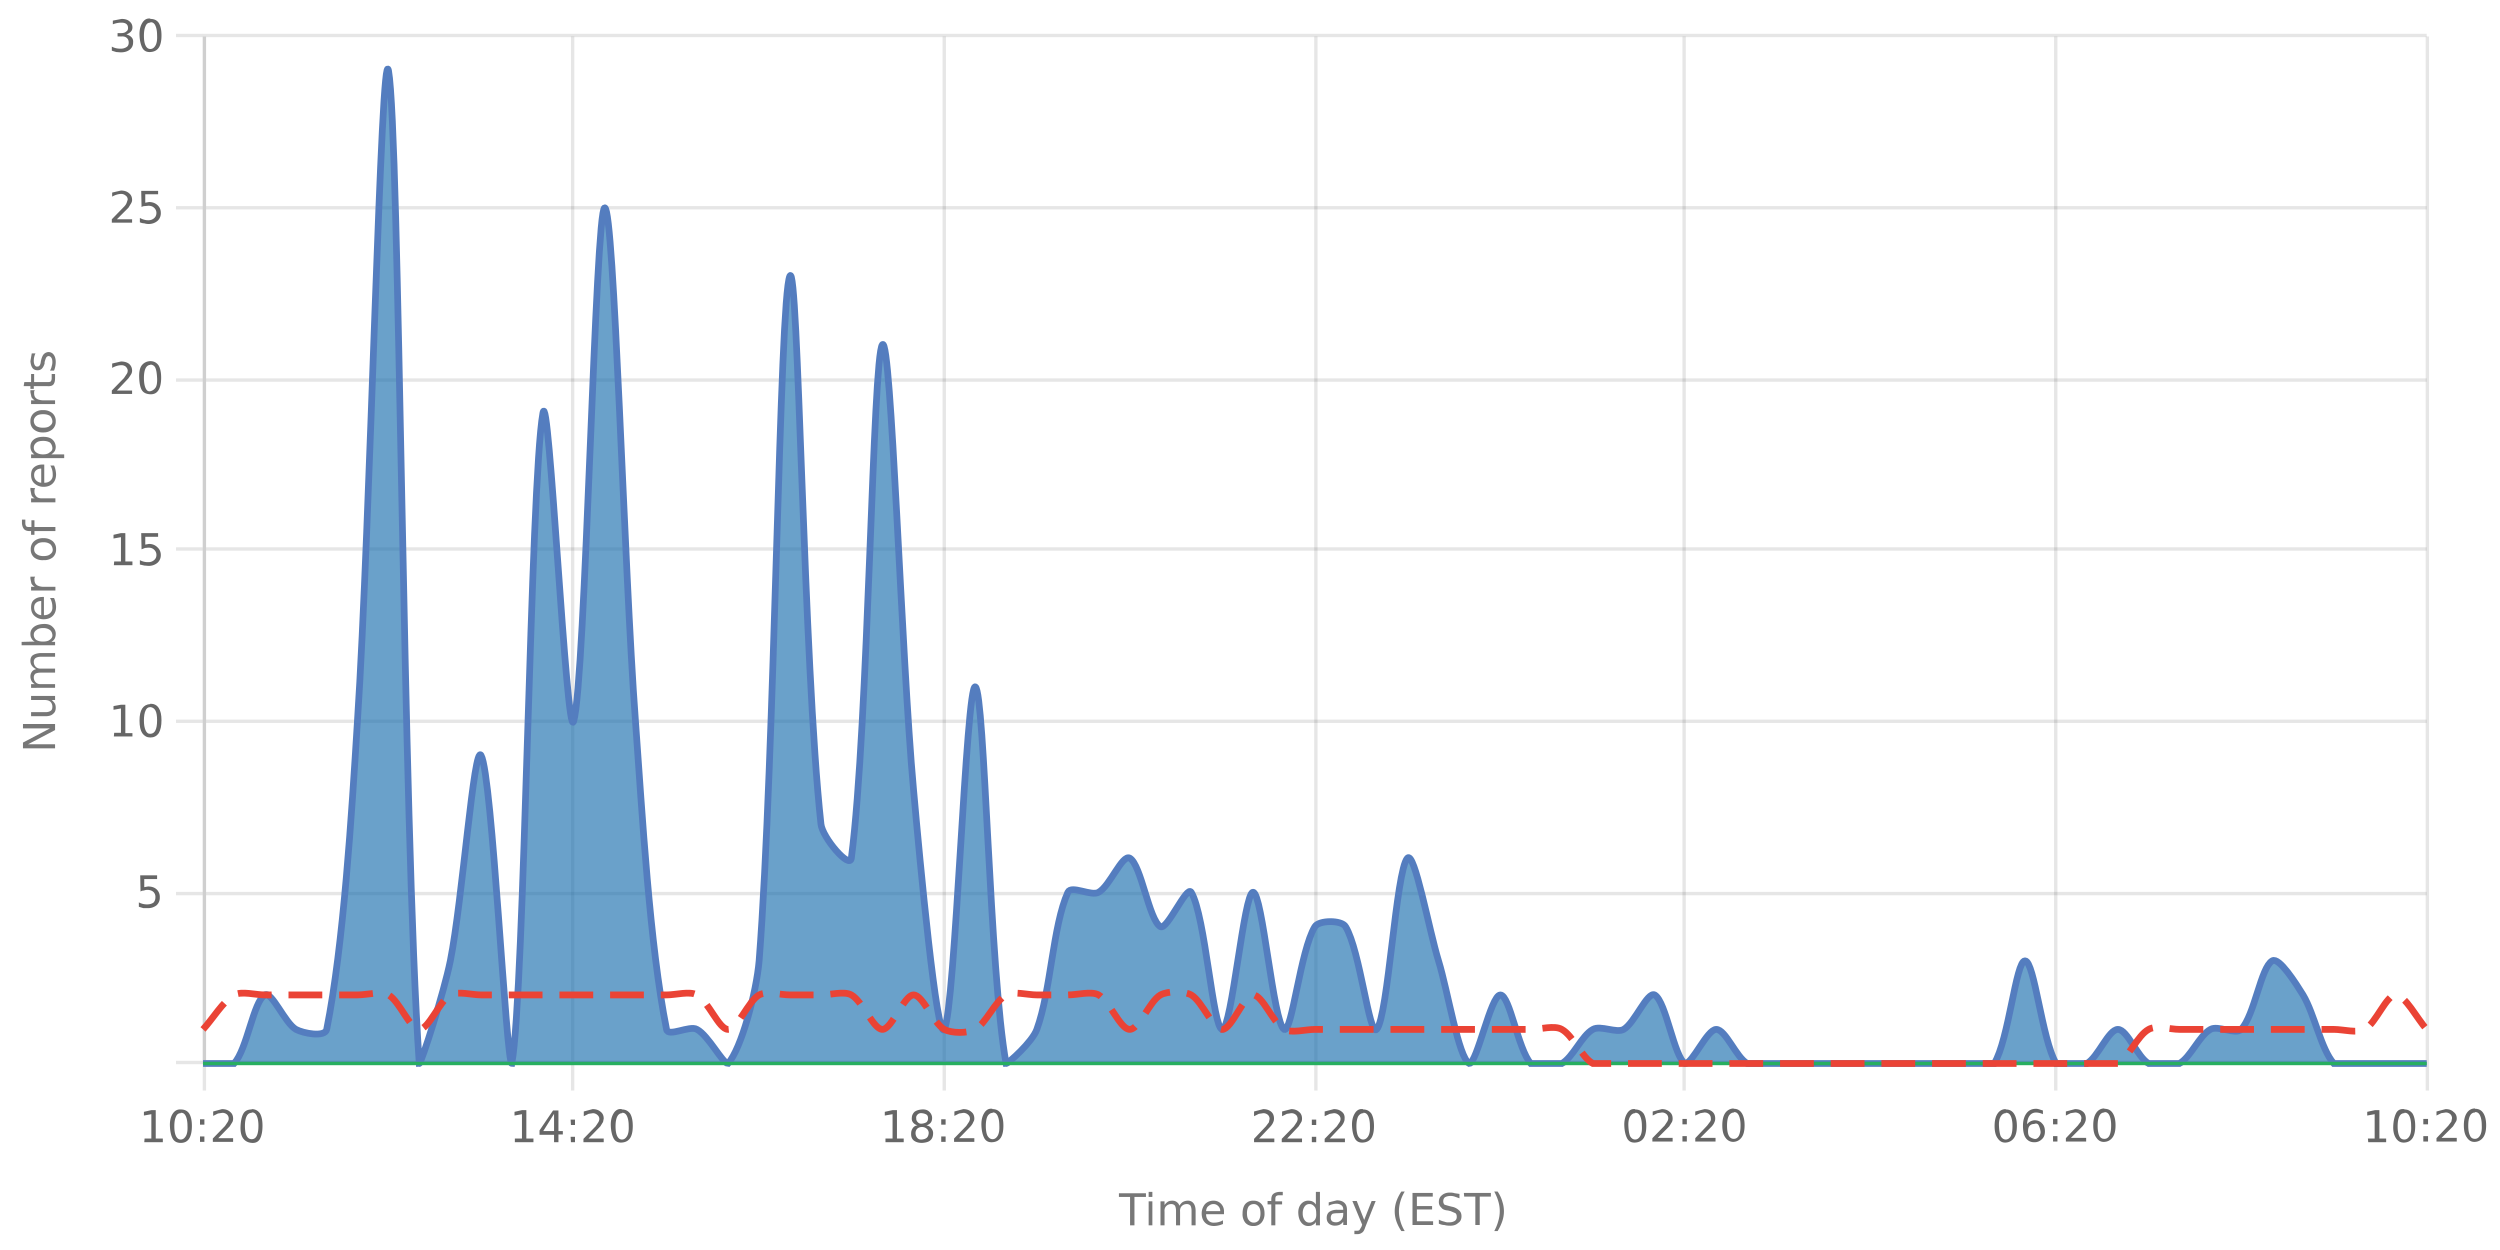
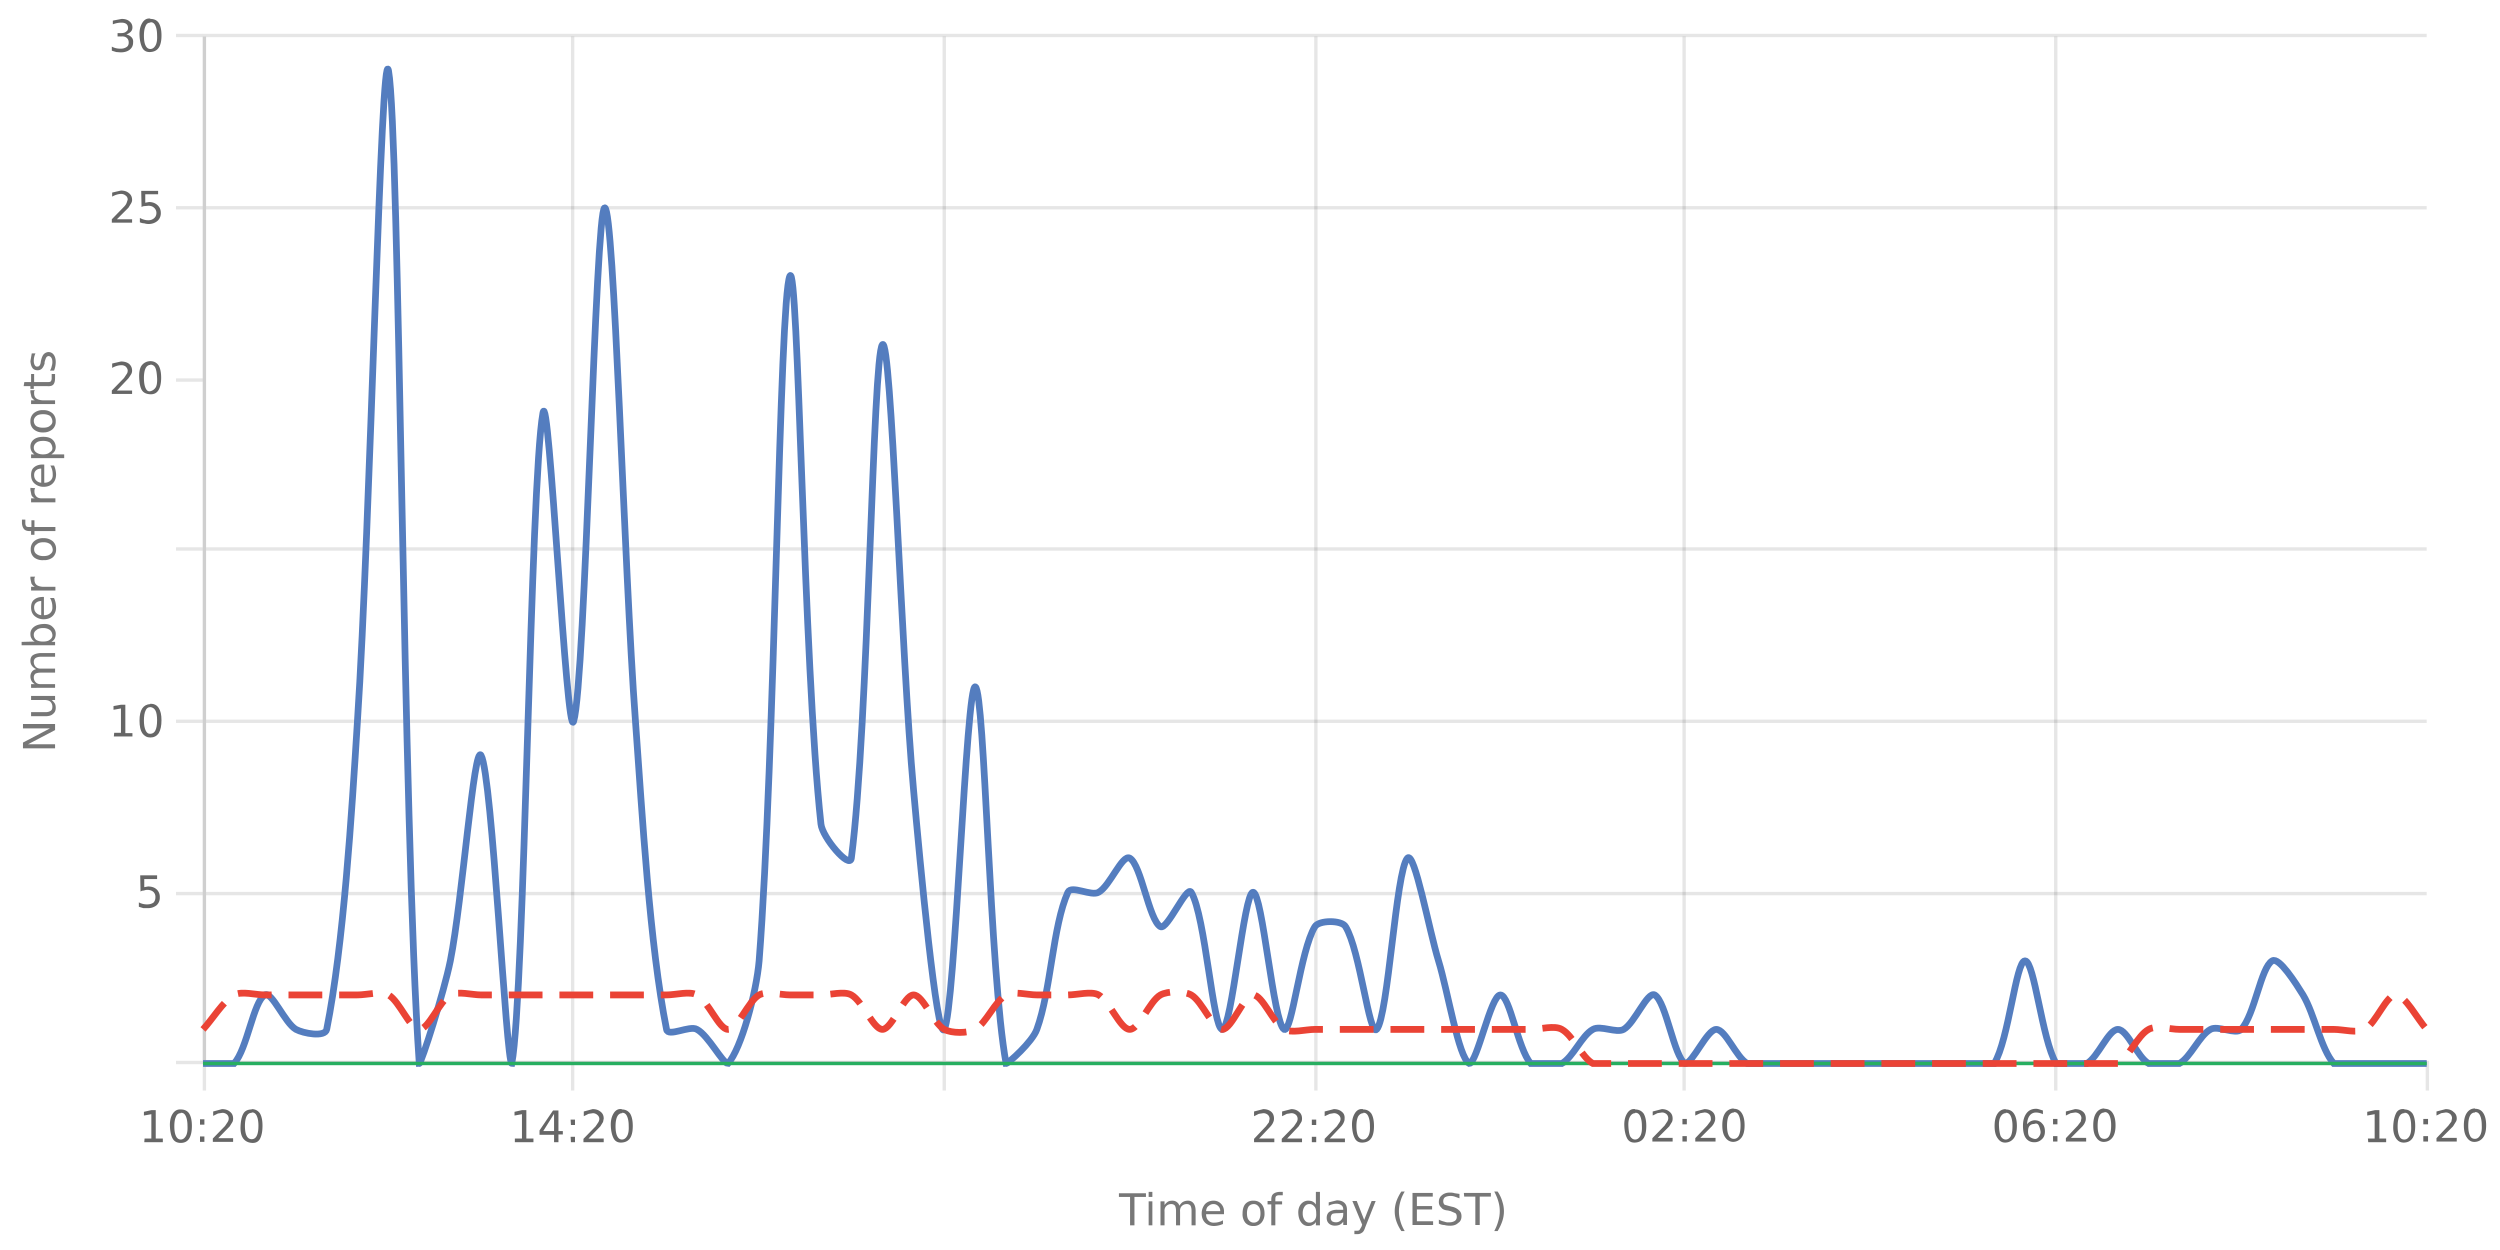
<svg xmlns="http://www.w3.org/2000/svg" viewBox="0 0 740 370" version="1.1">
  <defs>
    <clipPath id="clip1">
-       <path d="M60.1 20h658.2v294.8H60Zm0 0" />
-     </clipPath>
+       </clipPath>
    <clipPath id="clip2">
      <path d="M59.1 9.8h660.2v306H59Zm0 0" />
    </clipPath>
    <clipPath id="clip3">
      <path d="M59.6 300h659.2v15.3H59.6Zm0 0" />
    </clipPath>
    <clipPath id="clip4">
      <path d="M59.1 265h660.2v50.8H59Zm0 0" />
    </clipPath>
  </defs>
  <g id="surface15651646">
    <path style="fill:none;stroke-width:1;stroke-linecap:butt;stroke-linejoin:miter;stroke:rgb(0%,0%,0%);stroke-opacity:0.098;stroke-miterlimit:10;" d="M61 314.5h657.3" />
    <path style="fill:none;stroke-width:1;stroke-linecap:butt;stroke-linejoin:miter;stroke:rgb(0%,0%,0%);stroke-opacity:0.098;stroke-miterlimit:10;" d="M52.1 314.5H60" />
    <path style="fill:none;stroke-width:1;stroke-linecap:butt;stroke-linejoin:miter;stroke:rgb(0%,0%,0%);stroke-opacity:0.098;stroke-miterlimit:10;" d="M61 264.5h657.3" />
    <path style="fill:none;stroke-width:1;stroke-linecap:butt;stroke-linejoin:miter;stroke:rgb(0%,0%,0%);stroke-opacity:0.098;stroke-miterlimit:10;" d="M52.1 264.5H60" />
    <path style="fill:none;stroke-width:1;stroke-linecap:butt;stroke-linejoin:miter;stroke:rgb(0%,0%,0%);stroke-opacity:0.098;stroke-miterlimit:10;" d="M61 213.5h657.3" />
    <path style="fill:none;stroke-width:1;stroke-linecap:butt;stroke-linejoin:miter;stroke:rgb(0%,0%,0%);stroke-opacity:0.098;stroke-miterlimit:10;" d="M52.1 213.5H60" />
    <path style="fill:none;stroke-width:1;stroke-linecap:butt;stroke-linejoin:miter;stroke:rgb(0%,0%,0%);stroke-opacity:0.098;stroke-miterlimit:10;" d="M61 162.5h657.3" />
    <path style="fill:none;stroke-width:1;stroke-linecap:butt;stroke-linejoin:miter;stroke:rgb(0%,0%,0%);stroke-opacity:0.098;stroke-miterlimit:10;" d="M52.1 162.5H60" />
-     <path style="fill:none;stroke-width:1;stroke-linecap:butt;stroke-linejoin:miter;stroke:rgb(0%,0%,0%);stroke-opacity:0.098;stroke-miterlimit:10;" d="M61 112.5h657.3" />
    <path style="fill:none;stroke-width:1;stroke-linecap:butt;stroke-linejoin:miter;stroke:rgb(0%,0%,0%);stroke-opacity:0.098;stroke-miterlimit:10;" d="M52.1 112.5H60" />
    <path style="fill:none;stroke-width:1;stroke-linecap:butt;stroke-linejoin:miter;stroke:rgb(0%,0%,0%);stroke-opacity:0.098;stroke-miterlimit:10;" d="M61 61.5h657.3" />
    <path style="fill:none;stroke-width:1;stroke-linecap:butt;stroke-linejoin:miter;stroke:rgb(0%,0%,0%);stroke-opacity:0.098;stroke-miterlimit:10;" d="M52.1 61.5H60" />
    <path style="fill:none;stroke-width:1;stroke-linecap:butt;stroke-linejoin:miter;stroke:rgb(0%,0%,0%);stroke-opacity:0.098;stroke-miterlimit:10;" d="M61 10.5h657.3" />
    <path style="fill:none;stroke-width:1;stroke-linecap:butt;stroke-linejoin:miter;stroke:rgb(0%,0%,0%);stroke-opacity:0.098;stroke-miterlimit:10;" d="M52.1 10.5H60" />
    <path style=" stroke:none;fill-rule:nonzero;fill:rgb(46.667%,46.667%,46.667%);fill-opacity:1;" d="M6.8 221.5v-1.7l8-4.2h-8v-1.3h9.5v1.8l-8 4.2h8v1.2Zm6.7-9.5H9.2v-1.2h4.3q.9 0 1.5-.4.5-.3.5-1.2a2 2 0 0 0-.6-1.5q-.6-.5-1.7-.5h-4V206h7.1v1.2h-1q.5.4.9 1 .3.5.3 1.3 0 1.2-.8 1.8-.7.7-2.2.7m-2.9-14a3 3 0 0 1-1.2-1q-.4-.6-.4-1.4 0-1.2.8-1.7t2.2-.6h4.3v1.1h-4.2q-1 0-1.6.4-.5.4-.5 1.1 0 .9.6 1.5t1.7.5h4v1.2h-4.2q-1 0-1.6.3-.5.4-.5 1.1 0 .9.6 1.5t1.7.5h4v1.1H9.2v-1.1h1.1q-.7-.4-1-1t-.3-1.3.4-1.3 1.2-.8m2.2-12.2q-1.4 0-2 .6-.8.5-.8 1.4t.7 1.5q.8.5 2 .5 1.4 0 2-.5.9-.6.8-1.5t-.7-1.4q-.8-.6-2-.6m-2.5 4q-.7-.3-1-1-.3-.4-.3-1.3 0-1.2 1-2t2.8-.9 2.7.8q1 .9 1 2.1 0 .8-.3 1.4t-1 1h1.1v1H6.4v-1Zm2.2-13.2h.5v5.4q1.2 0 1.9-.7t.6-1.8a5 5 0 0 0-.7-2.6H16a7 7 0 0 1 .6 2.6q0 1.7-1 2.7t-2.7 1a4 4 0 0 1-2.7-1q-1-.9-1-2.5 0-1.5.8-2.2 1-.9 2.6-.9m-.4 1.2q-.9 0-1.5.5t-.6 1.4q0 1 .6 1.6t1.5.7Zm-1.8-7.2-.2.4v.5q0 1 .6 1.5t1.9.6h3.7v1.1H9.2v-1.1h1.1q-.7-.4-1-1l-.3-1.4v-.6Zm-.3-8.1q0 .9.7 1.4.8.6 2 .6 1.4 0 2-.5.9-.6.8-1.5t-.7-1.5q-.8-.6-2-.6-1.4 0-2 .6-.8.5-.8 1.5m-1 0a3 3 0 0 1 1-2.4 4 4 0 0 1 2.8-.9 4 4 0 0 1 2.7.9 3 3 0 0 1 1 2.4 3 3 0 0 1-1 2.4 4 4 0 0 1-2.7.8 4 4 0 0 1-2.8-.8 3 3 0 0 1-1-2.4m-2.6-8.8h1v1q0 .7.3 1 .1.2.9.2h.6v-2h.9v2h6.2v1.2h-6.2v1.1h-1v-1.1h-.4q-1.2 0-1.7-.6t-.6-1.7Zm3.9-9.3-.2.5v.5q0 .9.6 1.5t1.9.5h3.7v1.2H9.2v-1.2h1.1q-.7-.3-1-1L9 145v-.6Zm2.2-7h.5v5.4q1.2 0 1.9-.7t.6-1.8a5 5 0 0 0-.7-2.6H16a7 7 0 0 1 .6 2.6q0 1.7-1 2.7t-2.7 1a4 4 0 0 1-2.7-1q-1-.9-1-2.5 0-1.5.8-2.2 1-.9 2.6-.9m-.4 1.2q-.9 0-1.5.5t-.6 1.4q0 1 .6 1.6t1.5.7Zm3.1-4.2H19v1.1H9.2v-1.1h1q-.6-.4-.9-1t-.3-1.3q0-1.3 1-2.1t2.8-.8 2.7.8 1 2.1q0 .8-.3 1.3t-1 1m-2.4-4q-1.4 0-2 .5-.8.6-.8 1.5t.7 1.4q.8.6 2 .6 1.4 0 2-.6.9-.5.8-1.4t-.7-1.5q-.8-.5-2-.5m-2.8-6q0 1 .7 1.6.8.5 2 .5 1.4 0 2-.5.9-.6.8-1.5t-.7-1.5q-.8-.5-2-.5-1.4 0-2 .5-.8.6-.8 1.5m-1 0a3 3 0 0 1 1-2.3 4 4 0 0 1 2.8-.9 4 4 0 0 1 2.7.9 3 3 0 0 1 1 2.4 3 3 0 0 1-1 2.4 4 4 0 0 1-2.7.9 4 4 0 0 1-2.8-.9 3 3 0 0 1-1-2.4m1.3-9.2-.2.4v.5q0 1 .6 1.5t1.9.6h3.7v1.1H9.2v-1.1h1.1q-.7-.4-1-1l-.3-1.4v-.6Zm-3.1-2.4h2v-2.4h.9v2.4H14q.9 0 1-.2.3-.3.3-1v-1.2h1v1.2q0 1.3-.5 1.9t-1.8.5H10v.8h-1v-.8h-2Zm2.2-8.5h1.1a5 5 0 0 0-.5 2.2q0 .8.3 1.3t.8.4q.4 0 .6-.3.3-.3.4-1.3l.1-.4q.3-1.2.8-1.7t1.3-.6q1 0 1.6.8t.6 2.2a7 7 0 0 1-.5 2.5h-1.2q.4-.7.5-1.3.2-.6.2-1.2 0-.9-.3-1.3a1 1 0 0 0-.8-.5q-.4 0-.7.4-.2.3-.5 1.4v.4q-.3 1-.8 1.5t-1.3.5q-1 0-1.5-.7t-.6-2zM4.2 222.8" />
    <path style="fill:none;stroke-width:1;stroke-linecap:butt;stroke-linejoin:miter;stroke:rgb(0%,0%,0%);stroke-opacity:0.098;stroke-miterlimit:10;" d="M60.5 10.8V314" />
    <path style="fill:none;stroke-width:1;stroke-linecap:butt;stroke-linejoin:miter;stroke:rgb(0%,0%,0%);stroke-opacity:0.098;stroke-miterlimit:10;" d="M60.5 315v7.8" />
    <path style="fill:none;stroke-width:1;stroke-linecap:butt;stroke-linejoin:miter;stroke:rgb(0%,0%,0%);stroke-opacity:0.098;stroke-miterlimit:10;" d="M169.5 10.8V314" />
    <path style="fill:none;stroke-width:1;stroke-linecap:butt;stroke-linejoin:miter;stroke:rgb(0%,0%,0%);stroke-opacity:0.098;stroke-miterlimit:10;" d="M169.5 315v7.8" />
    <path style="fill:none;stroke-width:1;stroke-linecap:butt;stroke-linejoin:miter;stroke:rgb(0%,0%,0%);stroke-opacity:0.098;stroke-miterlimit:10;" d="M279.5 10.8V314" />
    <path style="fill:none;stroke-width:1;stroke-linecap:butt;stroke-linejoin:miter;stroke:rgb(0%,0%,0%);stroke-opacity:0.098;stroke-miterlimit:10;" d="M279.5 315v7.8" />
    <path style="fill:none;stroke-width:1;stroke-linecap:butt;stroke-linejoin:miter;stroke:rgb(0%,0%,0%);stroke-opacity:0.098;stroke-miterlimit:10;" d="M389.5 10.8V314" />
    <path style="fill:none;stroke-width:1;stroke-linecap:butt;stroke-linejoin:miter;stroke:rgb(0%,0%,0%);stroke-opacity:0.098;stroke-miterlimit:10;" d="M389.5 315v7.8" />
    <path style="fill:none;stroke-width:1;stroke-linecap:butt;stroke-linejoin:miter;stroke:rgb(0%,0%,0%);stroke-opacity:0.098;stroke-miterlimit:10;" d="M498.5 10.8V314" />
    <path style="fill:none;stroke-width:1;stroke-linecap:butt;stroke-linejoin:miter;stroke:rgb(0%,0%,0%);stroke-opacity:0.098;stroke-miterlimit:10;" d="M498.5 315v7.8" />
    <path style="fill:none;stroke-width:1;stroke-linecap:butt;stroke-linejoin:miter;stroke:rgb(0%,0%,0%);stroke-opacity:0.098;stroke-miterlimit:10;" d="M608.5 10.8V314" />
    <path style="fill:none;stroke-width:1;stroke-linecap:butt;stroke-linejoin:miter;stroke:rgb(0%,0%,0%);stroke-opacity:0.098;stroke-miterlimit:10;" d="M608.5 315v7.8" />
-     <path style="fill:none;stroke-width:1;stroke-linecap:butt;stroke-linejoin:miter;stroke:rgb(0%,0%,0%);stroke-opacity:0.098;stroke-miterlimit:10;" d="M718.5 10.8V314" />
    <path style="fill:none;stroke-width:1;stroke-linecap:butt;stroke-linejoin:miter;stroke:rgb(0%,0%,0%);stroke-opacity:0.098;stroke-miterlimit:10;" d="M718.5 315v7.8" />
    <path style=" stroke:none;fill-rule:nonzero;fill:rgb(46.667%,46.667%,46.667%);fill-opacity:1;" d="M331.2 353.2h8v1.1h-3.4v8.4h-1.3v-8.4h-3.3Zm8.8 2.4h1.1v7.1H340Zm0-2.8h1.1v1.5H340Zm9.1 4.1q.5-.8 1-1.1.7-.4 1.5-.4a2 2 0 0 1 1.7.8q.6.8.6 2.2v4.3h-1.2v-4.3q0-.9-.3-1.5-.4-.5-1.1-.5-.9 0-1.5.6t-.5 1.7v4h-1.2v-4.3q0-.9-.3-1.5-.4-.5-1.1-.5-.9 0-1.5.6t-.5 1.7v4h-1.2v-7.1h1.2v1.1q.4-.6 1-1 .5-.3 1.3-.3t1.3.4q.6.4.8 1.1m13.2 2v.5H357q0 1.2.7 1.9t1.8.6a5 5 0 0 0 2.5-.7v1.1a7 7 0 0 1-2.6.6q-1.7 0-2.7-1t-1-2.7q0-1.6 1-2.8 1-1 2.5-1 1.4 0 2.3 1t.8 2.5m-1.1-.4q0-.9-.6-1.5t-1.4-.6-1.5.6q-.6.4-.7 1.5Zm10-2.1q-1 0-1.6.7-.5.8-.5 2 0 1.4.5 2 .6.8 1.5.8t1.5-.7q.5-.8.5-2 0-1.4-.5-2-.6-.8-1.5-.8m0-1q1.4 0 2.3 1t.9 2.8a4 4 0 0 1-.9 2.7 3 3 0 0 1-2.4 1 3 3 0 0 1-2.4-1 4 4 0 0 1-.8-2.7q0-1.8.8-2.8a3 3 0 0 1 2.4-1m8.7-2.6v1h-1.1q-.6 0-.9.3-.2.2-.2.9v.6h2v.9h-2v6.2h-1.2v-6.2h-1.1v-1h1.1v-.4q0-1.2.6-1.7t1.7-.6Zm9.8 3.9v-3.9h1.2v9.9h-1.2v-1q-.3.6-1 .9-.4.3-1.3.3-1.2 0-2-1t-.9-2.7.8-2.8q.9-1 2.1-1 .9 0 1.4.3.6.3 1 1m-4 2.5q0 1.2.6 2 .5.7 1.4.7t1.5-.7.5-2q0-1.5-.5-2-.6-.8-1.5-.8t-1.4.7q-.6.8-.6 2m10.8 0q-1.5 0-2 .2-.5.4-.5 1.2 0 .6.4 1 .5.3 1.1.3a2 2 0 0 0 1.6-.7q.6-.6.6-1.8v-.3Zm2.3-.6v4.1h-1.1v-1q-.4.6-1 .9t-1.5.3q-1 0-1.7-.6t-.7-1.7q0-1.2.8-1.8a4 4 0 0 1 2.4-.6h1.7v-.1q0-.8-.5-1.2-.6-.5-1.5-.5a5 5 0 0 0-2.3.6v-1l2.4-.6q1.5 0 2.3.8t.7 2.4m5.4 4.8q-.4 1.3-1 1.6a2 2 0 0 1-1.2.4h-1v-1h.7q.6 0 .8-.2l.6-1 .2-.6-2.9-7h1.3l2.2 5.6 2.2-5.6h1.2Zm11.7-10.6q-.9 1.5-1.3 3a10 10 0 0 0 0 5.7q.4 1.5 1.3 3h-1q-1-1.5-1.5-3a9 9 0 0 1 0-5.7q.5-1.5 1.5-3Zm2.3.4h6v1.1h-4.7v2.8h4.5v1h-4.5v3.5h4.8v1.1h-6.1Zm13.9.3v1.3l-1.4-.5q-.6-.2-1.2-.2-1 0-1.7.4-.5.4-.5 1.2 0 .6.4 1l1.4.4.8.2a4 4 0 0 1 2 1q.8.6.8 1.8 0 1.4-1 2-.9.9-2.7.8-.6 0-1.4-.2-.7 0-1.6-.4V361q.7.4 1.6.6.8.3 1.4.2a3 3 0 0 0 1.7-.4q.6-.4.6-1.2t-.4-1.1l-1.4-.6-.8-.2q-1.5-.1-2-.9-.7-.6-.7-1.6 0-1.3.9-2 .9-.8 2.4-.8.8 0 1.4.2zm1.3-.3h8v1.1H438v8.4h-1.3v-8.4h-3.3Zm9-.4h1q1 1.5 1.4 3a9 9 0 0 1 0 5.7q-.5 1.5-1.4 3h-1q.8-1.5 1.2-3a10 10 0 0 0 0-5.8q-.4-1.4-1.2-2.9m-111.2-2.2" />
    <path style="fill:none;stroke-width:1;stroke-linecap:butt;stroke-linejoin:miter;stroke:rgb(0%,0%,0%);stroke-opacity:0.098;stroke-miterlimit:10;" d="M60.5 10v305" />
    <path style=" stroke:none;fill-rule:nonzero;fill:rgb(40%,40%,40%);fill-opacity:1;" d="M41.5 259.1h5v1.1h-3.8v2.4l1.1-.2q1.6 0 2.5.8a3 3 0 0 1 1 2.4 3 3 0 0 1-1 2.4 4 4 0 0 1-2.7.8h-1.2l-1.3-.4v-1.3a5 5 0 0 0 2.5.6q1 0 1.8-.5.6-.6.6-1.6a2 2 0 0 0-.6-1.6q-.7-.6-1.8-.6-.5 0-1 .2-.6 0-1 .3Zm-1.4-2.5" />
-     <path style=" stroke:none;fill-rule:nonzero;fill:rgb(40%,40%,40%);fill-opacity:1;" d="M33.8 216.9h2v-7.2l-2.2.4V209l2.2-.4h1.3v8.4h2.1v1h-5.5Zm10.7-7.6q-1 0-1.4 1-.5 1-.5 3 0 1.8.5 2.9t1.4 1q1 0 1.5-1t.5-3-.5-2.9-1.5-1m0-1q1.7 0 2.5 1.3.8 1.2.8 3.6T47 217q-.9 1.3-2.5 1.3-1.5 0-2.4-1.3-.8-1.2-.8-3.7 0-2.4.8-3.6t2.4-1.3M32.1 206" />
-     <path style=" stroke:none;fill-rule:nonzero;fill:rgb(40%,40%,40%);fill-opacity:1;" d="M33.8 166.2h2V159l-2.2.4v-1.1l2.2-.5h1.3v8.4h2.1v1.1h-5.5Zm8-8.4h5v1.1H43v2.3l1.1-.2q1.5 0 2.5 1a3 3 0 0 1 1 2.3 3 3 0 0 1-1 2.3 4 4 0 0 1-2.7.9l-1.2-.1-1.3-.3v-1.3a5 5 0 0 0 2.5.6q1 0 1.7-.6t.7-1.5a2 2 0 0 0-.7-1.6q-.6-.6-1.7-.6l-1 .1-1 .4Zm-9.7-2.6" />
+     <path style=" stroke:none;fill-rule:nonzero;fill:rgb(40%,40%,40%);fill-opacity:1;" d="M33.8 216.9h2v-7.2l-2.2.4V209l2.2-.4h1.3v8.4h2.1v1h-5.5Zm10.7-7.6q-1 0-1.4 1-.5 1-.5 3 0 1.8.5 2.9t1.4 1q1 0 1.5-1t.5-3-.5-2.9-1.5-1m0-1q1.7 0 2.5 1.3.8 1.2.8 3.6T47 217q-.9 1.3-2.5 1.3-1.5 0-2.4-1.3-.8-1.2-.8-3.7 0-2.4.8-3.6t2.4-1.3" />
    <path style=" stroke:none;fill-rule:nonzero;fill:rgb(40%,40%,40%);fill-opacity:1;" d="M34.6 115.6h4.5v1h-6v-1l3.6-3.7.8-1.2q.3-.4.3-1t-.6-1.2a2 2 0 0 0-1.3-.4q-.6 0-1.3.2t-1.4.6v-1.3l2.6-.6q1.5 0 2.4.7.9.8.9 2 0 .6-.3 1.1T38 112zm10-7.6q-1 0-1.5 1t-.5 2.9.5 3 1.4.9 1.5-1 .5-2.9-.5-3-1.5-1m0-1q1.5 0 2.4 1.2.8 1.3.8 3.7t-.8 3.7-2.5 1.2-2.4-1.2-.8-3.7.8-3.7 2.4-1.2M32 104.6" />
    <path style=" stroke:none;fill-rule:nonzero;fill:rgb(40%,40%,40%);fill-opacity:1;" d="M34.6 64.9h4.5v1h-6v-1l3.6-3.7q.6-.6.8-1.2l.3-.9q0-.8-.6-1.2a2 2 0 0 0-1.3-.5q-.6 0-1.3.2t-1.4.6V57l2.6-.6q1.5 0 2.4.8.9.7.9 2 0 .5-.3 1t-.8 1.3zm7.2-8.4h5v1H43V60l1.1-.2q1.5 0 2.5.9a3 3 0 0 1 1 2.3 3 3 0 0 1-1 2.4 4 4 0 0 1-2.7.9q-.6 0-1.2-.2-.6 0-1.3-.3v-1.3a5 5 0 0 0 2.5.7q1 0 1.7-.6t.7-1.6a2 2 0 0 0-.7-1.5q-.6-.6-1.7-.6l-1 .1q-.6 0-1 .3Zm-9.7-2.6" />
    <path style=" stroke:none;fill-rule:nonzero;fill:rgb(40%,40%,40%);fill-opacity:1;" d="M37.4 10.2q.9.2 1.5.8t.5 1.6q0 1.3-1 2.1t-2.7.8l-1.3-.1-1.3-.4v-1.2a5 5 0 0 0 2.5.6 3 3 0 0 0 1.9-.5q.6-.4.6-1.3t-.6-1.4-1.6-.4h-1.1v-1h1.1q1 0 1.5-.5.5-.3.5-1 0-.8-.5-1.2t-1.5-.4a7 7 0 0 0-2.5.5V6.1l2.6-.5q1.5 0 2.3.7.9.7.9 1.8 0 .8-.5 1.3t-1.3.8m7.1-3.5q-1 0-1.4 1-.5 1-.5 2.9t.5 2.9 1.4 1 1.5-1 .5-3q0-1.8-.5-2.9t-1.5-1m0-1q1.7 0 2.5 1.2.8 1.3.8 3.7t-.8 3.6-2.5 1.3-2.4-1.3-.8-3.6.8-3.7 2.4-1.3M32.1 3.1" />
    <path style="fill:none;stroke-width:1;stroke-linecap:butt;stroke-linejoin:miter;stroke:rgb(0%,0%,0%);stroke-opacity:0.098;stroke-miterlimit:10;" d="M60 314.5h659" />
    <path style=" stroke:none;fill-rule:nonzero;fill:rgb(40%,40%,40%);fill-opacity:1;" d="M42.8 337h2v-7.2l-2.2.4v-1.1l2.2-.5h1.3v8.4h2.1v1.1h-5.5Zm10.7-7.5q-1 0-1.4 1-.5 1-.5 2.9t.5 2.9 1.4 1 1.5-1 .5-3q0-1.8-.5-2.9t-1.5-1m0-1q1.7 0 2.5 1.2.8 1.3.8 3.7T56 337t-2.5 1.3-2.4-1.3-.8-3.6.8-3.7 2.4-1.3m5.7 8h1.3v1.6h-1.3Zm0-5.1h1.3v1.6h-1.3Zm5.4 5.6H69v1.1h-6v-1l3.6-3.7.8-1.2q.3-.5.3-1 0-.7-.5-1.2a2 2 0 0 0-1.4-.5l-1.3.2-1.4.7V329l2.6-.7q1.5 0 2.4.8.9.7.9 2 0 .6-.2 1l-.8 1.3zm9.9-7.5q-1 0-1.5 1t-.5 2.9.5 2.9 1.5 1 1.5-1 .5-3q0-1.8-.5-2.9t-1.5-1m0-1q1.5 0 2.4 1.2.8 1.3.8 3.7T77 337t-2.4 1.3T72 337t-.8-3.6.8-3.7 2.5-1.3M41 326" />
    <path style=" stroke:none;fill-rule:nonzero;fill:rgb(40%,40%,40%);fill-opacity:1;" d="M152.4 337h2.1v-7.2l-2.2.4v-1.1l2.2-.5h1.3v8.4h2.1v1.1h-5.5Zm11.6-7.3-3.2 5.1h3.2Zm-.3-1h1.6v6.1h1.3v1h-1.3v2.3H164v-2.2h-4.3v-1.3Zm5.2 7.8h1.3v1.6H169Zm0-5.1h1.3v1.6H169Zm5.3 5.6h4.5v1.1h-6v-1l3.6-3.7.8-1.2q.3-.5.3-1 0-.7-.6-1.2a2 2 0 0 0-1.3-.5l-1.3.2-1.4.7V329l2.6-.7q1.5 0 2.4.8.9.7.9 2l-.2 1-.8 1.3zm10-7.5q-1 0-1.5 1t-.5 2.9.5 2.9 1.4 1 1.5-1 .5-3q0-1.8-.5-2.9t-1.5-1m0-1q1.5 0 2.4 1.2.8 1.3.8 3.7t-.8 3.6-2.5 1.3-2.4-1.3-.8-3.6.8-3.7 2.4-1.3m-33.4-2.5" />
-     <path style=" stroke:none;fill-rule:nonzero;fill:rgb(40%,40%,40%);fill-opacity:1;" d="M262.1 337h2.1v-7.2l-2.3.4v-1.1l2.3-.5h1.3v8.4h2v1.1h-5.4Zm10.8-3.4a2 2 0 0 0-1.4.5q-.5.5-.5 1.3t.5 1.4 1.4.5 1.4-.5.6-1.4q0-.8-.6-1.3a2 2 0 0 0-1.4-.5m-1.3-.5q-.8-.2-1.3-.8t-.4-1.4q0-1 .8-1.8.8-.6 2.2-.7t2.2.7.8 1.8q0 .9-.4 1.4-.5.6-1.3.8 1 .2 1.4.8.6.7.6 1.5 0 1.5-.9 2.2-.7.6-2.4.7-1.5 0-2.4-.7t-.8-2.2q0-.8.5-1.5t1.4-.8m-.4-2q0 .6.4 1 .5.6 1.3.5t1.3-.4q.5-.4.5-1.2t-.5-1.1-1.3-.4-1.3.4-.4 1.1m7.4 5.4h1.3v1.6h-1.3Zm0-5.1h1.3v1.6h-1.3Zm5.3 5.6h4.5v1.1h-6v-1l3.6-3.7.8-1.2q.3-.5.3-1 0-.7-.6-1.2a2 2 0 0 0-1.3-.5l-1.3.2-1.4.7V329l2.6-.7q1.5 0 2.4.8.9.7.9 2 0 .6-.3 1-.2.6-.8 1.3zm10-7.5q-1 0-1.6 1-.5 1-.5 2.9t.5 2.9q.6 1 1.5 1t1.5-1 .5-3q0-1.8-.5-2.9t-1.5-1m0-1q1.5 0 2.4 1.2.8 1.3.8 3.7t-.8 3.6-2.5 1.3-2.4-1.3-.8-3.6.8-3.7 2.4-1.3m-33.4-2.5" />
    <path style=" stroke:none;fill-rule:nonzero;fill:rgb(40%,40%,40%);fill-opacity:1;" d="M372.7 337h4.5v1.1h-6v-1l3.5-3.7.9-1.2.2-1q0-.7-.5-1.2a2 2 0 0 0-1.4-.5l-1.3.2-1.4.7V329l2.7-.7q1.5 0 2.4.8.8.7.8 2 0 .6-.2 1-.2.6-.8 1.3zm8.3 0h4.4v1.1h-6v-1l3.6-3.7.8-1.2q.3-.5.3-1 0-.7-.5-1.2a2 2 0 0 0-1.4-.5l-1.3.2-1.4.7V329l2.7-.7q1.4 0 2.3.8.9.7.9 2 0 .6-.2 1l-.8 1.3zm7.3-.5h1.3v1.6h-1.3Zm0-5.1h1.3v1.6h-1.3Zm5.3 5.6h4.5v1.1h-6v-1l3.6-3.7.8-1.2q.3-.5.3-1 0-.7-.6-1.2a2 2 0 0 0-1.4-.5l-1.2.2-1.5.7V329l2.7-.7q1.5 0 2.4.8.9.7.8 2 0 .6-.2 1-.2.6-.8 1.3zm10-7.5q-1 0-1.6 1-.5 1-.5 2.9t.5 2.9q.6 1 1.5 1t1.5-1 .5-3q0-1.8-.5-2.9t-1.5-1m0-1q1.5 0 2.4 1.2.8 1.3.8 3.7t-.8 3.6-2.5 1.3-2.4-1.3-.8-3.6.8-3.7 2.4-1.3m-33.4-2.5" />
    <path style=" stroke:none;fill-rule:nonzero;fill:rgb(40%,40%,40%);fill-opacity:1;" d="M484 329.5q-.9 0-1.5 1t-.5 2.9.5 2.9q.6 1 1.5 1t1.5-1 .5-3q0-1.8-.5-2.9t-1.5-1m0-1q1.6 0 2.5 1.2.8 1.3.8 3.7t-.8 3.6-2.5 1.3-2.4-1.3-.8-3.6.8-3.7 2.4-1.3m6.7 8.5h4.4v1.1h-6v-1l3.6-3.7.8-1.2q.3-.5.3-1 0-.7-.5-1.2a2 2 0 0 0-1.4-.5l-1.3.2-1.4.7V329l2.7-.7q1.4 0 2.3.8.9.7.9 2 0 .6-.2 1l-.8 1.3zm7.3-.5h1.3v1.6H498Zm0-5.1h1.3v1.6H498Zm5.3 5.6h4.5v1.1h-6v-1l3.5-3.7.9-1.2q.3-.5.2-1 0-.7-.5-1.2a2 2 0 0 0-1.4-.5l-1.2.2-1.5.7V329l2.7-.7q1.5 0 2.4.8.8.7.8 2 0 .6-.2 1-.2.6-.8 1.3zm10-7.5q-1 0-1.6 1-.5 1-.5 2.9t.5 2.9 1.5 1 1.5-1 .5-3q0-1.8-.5-2.9t-1.5-1m0-1q1.5 0 2.3 1.2.9 1.3.9 3.7t-.9 3.6-2.4 1.3q-1.5 0-2.4-1.3-.9-1.2-.9-3.6t.9-3.7q.9-1.2 2.4-1.3m-33.4-2.5" />
    <path style=" stroke:none;fill-rule:nonzero;fill:rgb(40%,40%,40%);fill-opacity:1;" d="M593.7 329.5q-.9 0-1.5 1t-.5 2.9.5 2.9q.6 1 1.5 1t1.5-1q.5-1 .5-3 0-1.8-.5-2.9t-1.5-1m0-1q1.6 0 2.4 1.2.9 1.3.9 3.7t-.9 3.6-2.4 1.3-2.4-1.3q-.9-1.2-.9-3.6t.9-3.7 2.4-1.3m8.4 4.4q-.8 0-1.3.5t-.5 1.7.5 1.6 1.3.6 1.4-.6.5-1.6-.5-1.7-1.4-.5m2.6-4v1.1a5 5 0 0 0-2-.5q-1.2 0-1.9.9t-.8 2.6a3 3 0 0 1 2.2-1.2q1.5 0 2.3 1 .8.8.8 2.3t-.9 2.3a3 3 0 0 1-2.3.9q-1.6 0-2.5-1.3-.8-1.2-.8-3.6 0-2.2 1-3.6t2.9-1.4q.4 0 1 .2zm3 7.6h1.3v1.6h-1.3Zm0-5.1h1.3v1.6h-1.3Zm5.3 5.6h4.5v1.1h-6v-1l3.5-3.7.9-1.2.2-1q0-.7-.5-1.2a2 2 0 0 0-1.4-.5l-1.3.2-1.4.7V329l2.7-.7q1.5 0 2.4.8.8.7.8 2 0 .6-.2 1-.2.6-.8 1.3zm9.9-7.5q-1 0-1.5 1t-.5 2.9.5 2.9q.4 1 1.5 1 1 0 1.5-1t.5-3q0-1.8-.5-2.9t-1.5-1m0-1q1.6 0 2.4 1.2.9 1.3.9 3.7t-.9 3.6-2.4 1.3-2.4-1.3q-.9-1.2-.9-3.6t.9-3.7 2.4-1.3m-33.3-2.5" />
    <path style=" stroke:none;fill-rule:nonzero;fill:rgb(40%,40%,40%);fill-opacity:1;" d="M700.9 337h2v-7.2l-2.2.4v-1.1l2.3-.5h1.3v8.4h2v1.1H701Zm10.8-7.5q-1 0-1.5 1t-.5 2.9.5 2.9q.4 1 1.5 1 .9 0 1.5-1t.5-3q0-1.8-.5-2.9t-1.5-1m0-1q1.5 0 2.4 1.2.8 1.3.8 3.7t-.8 3.6-2.4 1.3-2.5-1.3-.8-3.6.8-3.7 2.5-1.3m5.6 8h1.4v1.6h-1.4Zm0-5.1h1.4v1.6h-1.4Zm5.4 5.6h4.5v1.1h-6v-1l3.5-3.7.9-1.2.2-1q0-.7-.5-1.2a2 2 0 0 0-1.4-.5l-1.3.2-1.4.7V329l2.7-.7q1.5 0 2.3.8 1 .7 1 2 0 .6-.3 1l-.8 1.3zm9.9-7.5q-1 0-1.5 1t-.5 2.9.5 2.9q.4 1 1.5 1 .9 0 1.5-1t.5-3q0-1.8-.5-2.9t-1.5-1m0-1q1.6 0 2.4 1.2.9 1.3.9 3.7t-.9 3.6-2.4 1.3-2.4-1.3q-.9-1.2-.9-3.6t.9-3.7 2.4-1.3m-33.3-2.5" />
    <g clip-path="url(#clip1)" clip-rule="nonzero">
      <path style=" stroke:none;fill-rule:nonzero;fill:rgb(9.804%,43.137%,67.843%);fill-opacity:0.647;" d="M60.1 314.8h9.2c3.9-4.3 5.7-18.4 9.1-20.3 2.1-1.1 5.9 8.3 9.2 10.2 2.2 1.2 8.6 2.4 9.1 0 5-25 7.4-63.8 9.1-91.2 3.8-57.7 7-202.7 9.2-192.6 3.3 18.4 4.2 222.6 9.1 293.9.6 0 7.3-21 9.2-30.4 3.6-18 7-64.5 9.1-60.8 3.3 5.5 7.4 91.2 9.1 91.2 3.8-20.6 5.5-172 9.2-192.5 1.8-9.8 7 98 9.1 91.2 3.5-11.4 6.4-152 9.2-152s5.7 106.4 9.1 152c2 27.4 4.2 66.3 9.2 91.2.4 2.4 6.9-1.3 9 0 3.4 1.8 7.6 10.1 9.2 10.1 3.9-4.3 8.4-21 9.2-30.4 4.7-60.5 6-196 9.1-202.7 2.5-5.4 4 114.5 9.2 162.2.4 4 8.6 13.6 9 10.1 5.1-39 6.3-148.7 9.2-152 2.6-2.8 5.6 92.3 9.2 131.7 1.9 21.4 6.9 74.7 9.1 71 3.2-5.4 6.5-102.8 9.2-101.4 2.8 1.6 4.2 84.4 9.1 111.5.6 0 7.8-6.4 9.1-10.1 4.2-11.5 4.7-30.6 9.2-40.6 1-2.2 7 1.3 9.1 0 3.3-1.8 7-11.3 9.2-10.1 3.4 1.9 5.7 18.4 9.1 20.3 2 1.1 7.8-12.4 9.1-10.2 4.2 6.9 6.4 40.6 9.2 40.6s6.4-40.6 9.1-40.6c2.8 0 6 38.8 9.2 40.6 2.3 1.3 4.8-23.4 9.1-30.4 1.2-2 8-2 9.1 0 4.3 7 7 32.7 9.2 30.4 3.4-3.8 5.7-47 9.1-50.7 2.1-2.3 6.4 21.3 9.2 30.4s5.9 28.6 9.1 30.4c2.3 0 6.4-20.3 9.2-20.3s5.2 16 9 20.3h9.2c3.3-1.8 5.9-8.3 9.2-10.1 2.2-1.3 7 1.2 9.1 0 3.3-1.9 7-11.3 9.2-10.2 3.4 2 5.7 18.4 9 20.3 2.2 0 6.5-10.1 9.2-10.1 2.8 0 5.9 8.3 9.2 10.1h73.1c4.3-7 6.4-30.4 9.1-30.4 2.8 0 5 23.3 9.2 30.4h9.1c3.3-1.8 6.4-10.1 9.2-10.1s5.8 8.3 9.1 10.1h9.1c3.3-1.8 5.9-8.3 9.2-10.1 2.2-1.3 7.5 1.7 9.1 0 4-4.3 5.8-18.4 9.2-20.3 2-1.2 7 6.7 9.1 10.1 3.4 5.7 5.3 16 9.1 20.3h27.5Zm0 0" />
    </g>
    <g clip-path="url(#clip2)" clip-rule="nonzero">
      <path style="fill:none;stroke-width:2;stroke-linecap:butt;stroke-linejoin:miter;stroke:rgb(32.941%,49.02%,74.902%);stroke-opacity:1;stroke-miterlimit:10;" d="M60.1 314.8h9.2c3.9-4.3 5.7-18.4 9.1-20.3 2.1-1.1 5.9 8.3 9.2 10.2 2.2 1.2 8.6 2.4 9.1 0 5-25 7.4-63.8 9.1-91.2 3.8-57.7 7-202.7 9.2-192.6 3.3 18.4 4.2 222.6 9.1 293.9.6 0 7.3-21 9.2-30.4 3.6-18 7-64.5 9.1-60.8 3.3 5.5 7.4 91.2 9.1 91.2 3.8-20.6 5.5-172 9.2-192.5 1.8-9.8 7 98 9.1 91.2 3.5-11.4 6.4-152 9.2-152s5.7 106.4 9.1 152c2 27.4 4.2 66.3 9.2 91.2.4 2.4 6.9-1.3 9 0 3.4 1.8 7.6 10.1 9.2 10.1 3.9-4.3 8.4-21 9.2-30.4 4.7-60.5 6-196 9.1-202.7 2.5-5.4 4 114.5 9.2 162.2.4 4 8.6 13.6 9 10.1 5.1-39 6.3-148.7 9.2-152 2.6-2.8 5.6 92.3 9.2 131.7 1.9 21.4 6.9 74.7 9.1 71 3.2-5.4 6.5-102.8 9.2-101.4 2.8 1.6 4.2 84.4 9.1 111.5.6 0 7.8-6.4 9.1-10.1 4.2-11.5 4.7-30.6 9.2-40.6 1-2.2 7 1.3 9.1 0 3.3-1.8 7-11.3 9.2-10.1 3.4 1.9 5.7 18.4 9.1 20.3 2 1.1 7.8-12.4 9.1-10.2 4.2 6.9 6.4 40.6 9.2 40.6s6.4-40.6 9.1-40.6c2.8 0 6 38.8 9.2 40.6 2.3 1.3 4.8-23.4 9.1-30.4 1.2-2 8-2 9.1 0 4.3 7 7 32.7 9.2 30.4 3.4-3.8 5.7-47 9.1-50.7 2.1-2.3 6.4 21.3 9.2 30.4s5.9 28.6 9.1 30.4c2.3 0 6.4-20.3 9.2-20.3s5.2 16 9 20.3h9.2c3.3-1.8 5.9-8.3 9.2-10.1 2.2-1.3 7 1.2 9.1 0 3.3-1.9 7-11.3 9.2-10.2 3.4 2 5.7 18.4 9 20.3 2.2 0 6.5-10.1 9.2-10.1 2.8 0 5.9 8.3 9.2 10.1h73.1c4.3-7 6.4-30.4 9.1-30.4 2.8 0 5 23.3 9.2 30.4h9.1c3.3-1.8 6.4-10.1 9.2-10.1s5.8 8.3 9.1 10.1h9.1c3.3-1.8 5.9-8.3 9.2-10.1 2.2-1.3 7.5 1.7 9.1 0 4-4.3 5.8-18.4 9.2-20.3 2-1.2 7 6.7 9.1 10.1 3.4 5.7 5.3 16 9.1 20.3h27.5" />
    </g>
    <g clip-path="url(#clip3)" clip-rule="nonzero">
      <path style="fill:none;stroke-width:1;stroke-linecap:butt;stroke-linejoin:miter;stroke:rgb(15.294%,68.235%,37.647%);stroke-opacity:1;stroke-miterlimit:10;" d="M60.1 314.8h658.2" />
    </g>
    <g clip-path="url(#clip4)" clip-rule="nonzero">
      <path style="fill:none;stroke-width:2;stroke-linecap:butt;stroke-linejoin:miter;stroke:rgb(91.765%,26.275%,20.784%);stroke-opacity:1;stroke-dasharray:10,5;stroke-miterlimit:10;" d="M60.1 304.7c2.8-3 5.9-8.3 9.2-10.2 2.2-1.2 6.4 0 9.1 0h27.4c2.8 0 7-1.2 9.2 0 3.3 1.9 6.4 10.2 9.1 10.2 2.8 0 5.9-8.3 9.2-10.2 2.2-1.2 6.4 0 9.1 0h54.9c2.7 0 6.9-1.2 9 0 3.4 1.9 6.5 10.2 9.2 10.2 2.8 0 5.9-8.3 9.2-10.2 2.2-1.2 6.4 0 9.1 0h9.2c2.7 0 6.9-1.2 9 0 3.4 1.9 6.5 10.2 9.2 10.2 2.8 0 6.4-10.2 9.2-10.2s5.8 8.3 9.1 10.2c2.2 1.2 7 1.2 9.2 0 3.2-1.9 5.8-8.3 9.1-10.2 2.2-1.2 6.4 0 9.1 0h9.2c2.7 0 7-1.2 9.1 0 3.3 1.9 6.4 10.2 9.2 10.2s5.8-8.3 9.1-10.2c2.2-1.2 7-1.2 9.1 0 3.3 1.9 6.4 10.2 9.2 10.2s6.4-10.2 9.1-10.2c2.8 0 5.9 8.3 9.2 10.2 2.2 1.2 6.4 0 9.1 0h63.9c2.8 0 7-1.3 9.2 0 3.3 1.8 5.9 8.3 9.2 10.1h155.4c3.2-1.8 5.8-8.3 9.1-10.1 2.2-1.3 6.4 0 9.1 0h45.7c2.8 0 7 1.2 9.2 0 3.3-1.9 6.4-10.2 9.1-10.2 2.8 0 6.4 7.1 9.2 10.2" />
    </g>
  </g>
</svg>